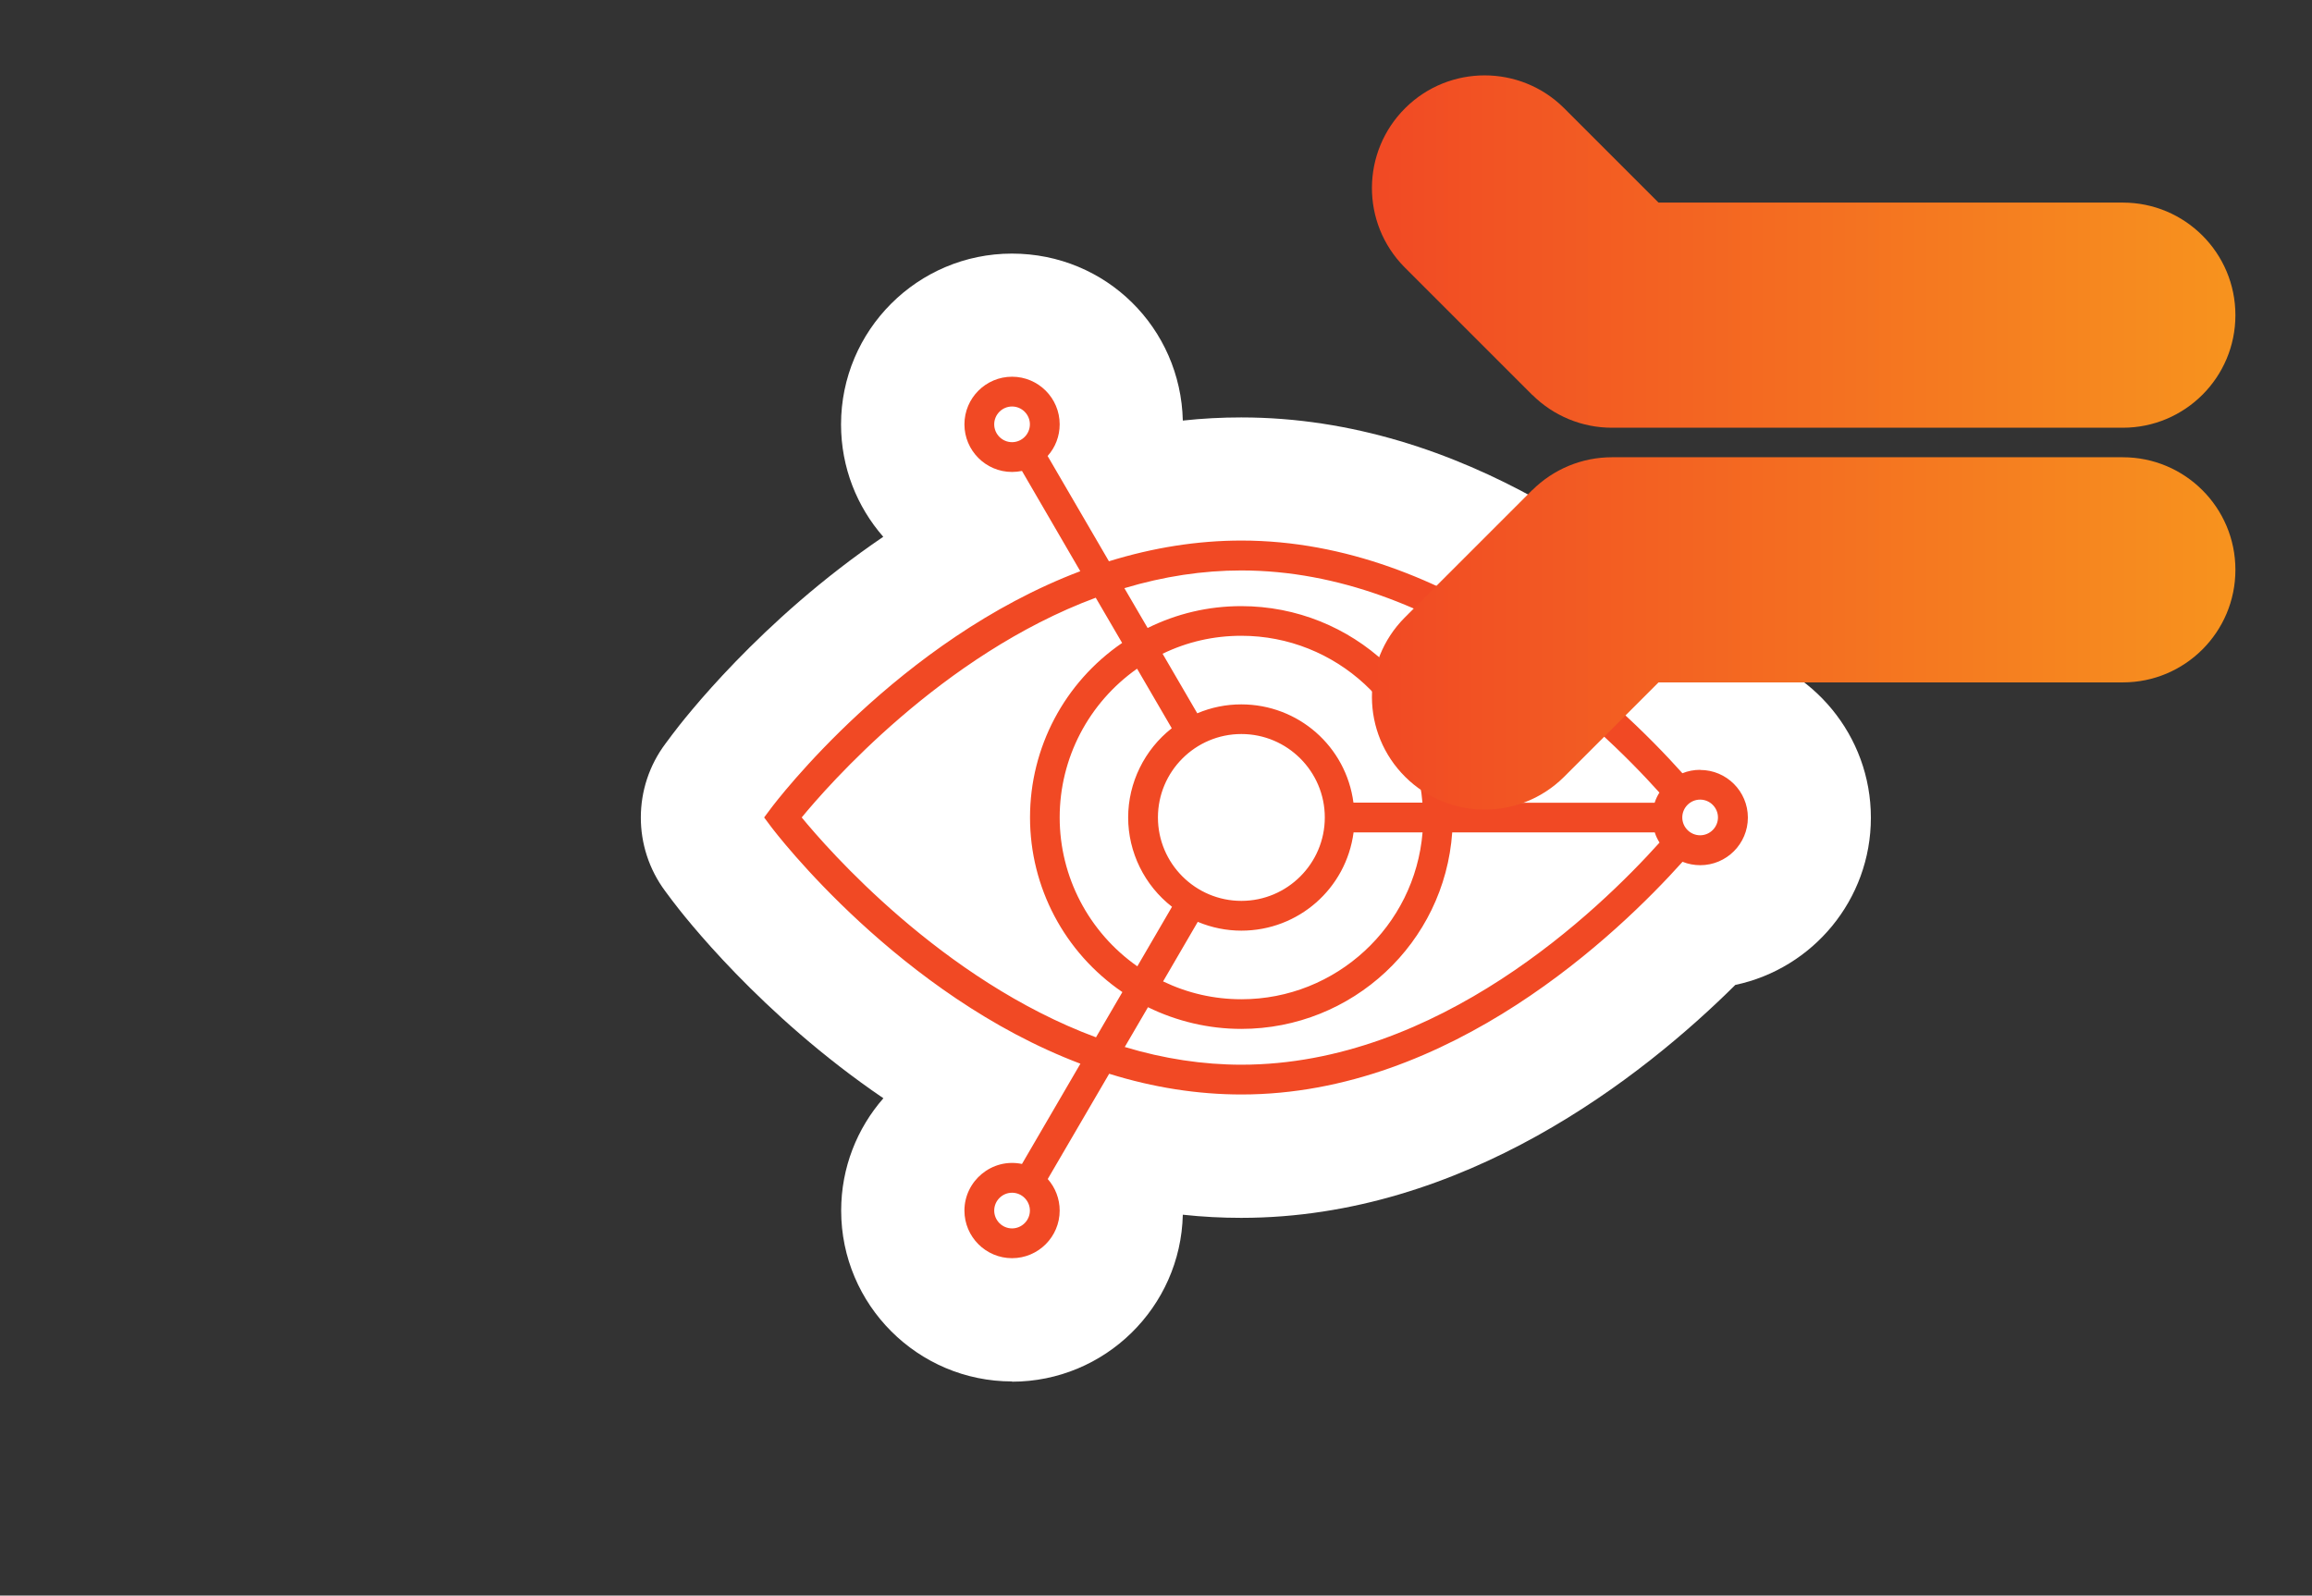
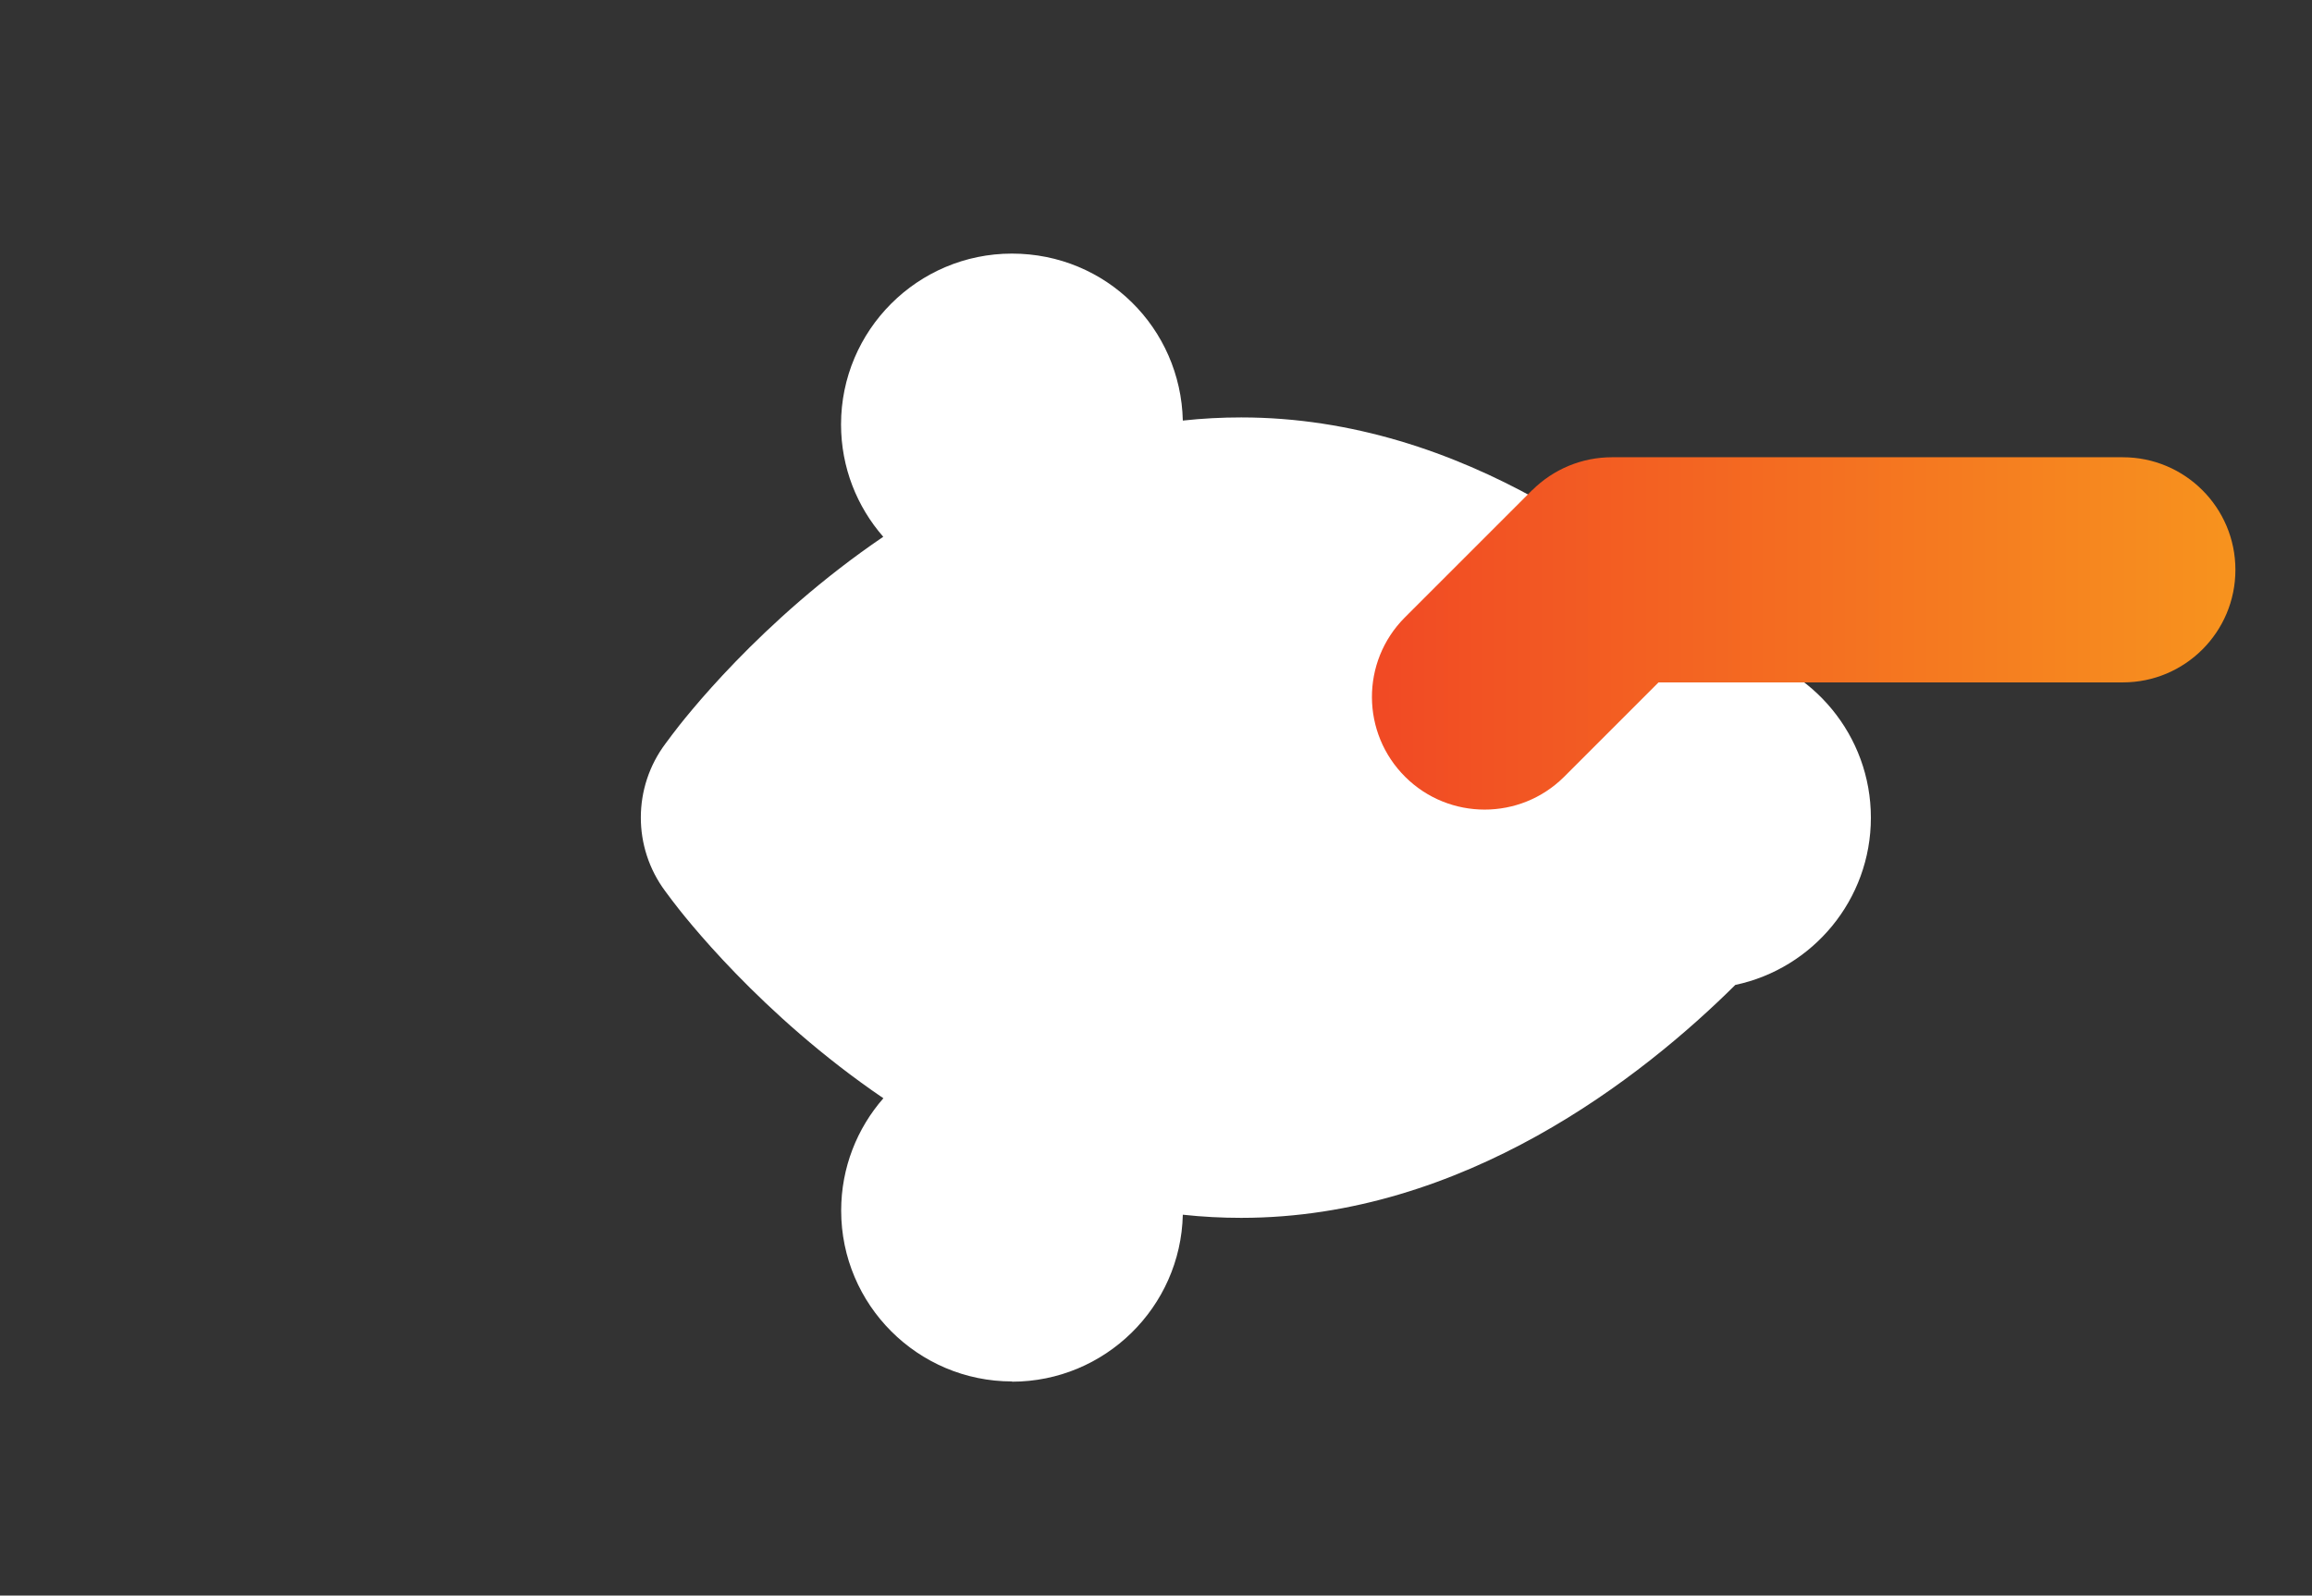
<svg xmlns="http://www.w3.org/2000/svg" width="184" height="127" viewBox="0 0 184 127" fill="none">
  <rect x="0" y="0" width="184" height="127" fill="#333333" stroke="none" />
  <path d="M80.544 109.955C73.044 109.955 66.944 103.855 66.944 96.355C66.944 92.935 68.214 89.805 70.304 87.415C60.524 80.765 54.384 72.855 53.504 71.685L52.944 70.935C50.344 67.445 50.354 62.665 52.964 59.185L53.494 58.475C54.364 57.315 60.484 49.385 70.294 42.725C68.204 40.335 66.934 37.205 66.934 33.785C66.934 26.285 73.034 20.185 80.534 20.185C88.034 20.185 93.964 26.115 94.134 33.475C95.684 33.305 97.244 33.225 98.784 33.225C116.514 33.225 130.724 44.445 138.104 51.775C144.254 53.075 148.894 58.545 148.894 65.085C148.894 71.625 144.264 77.095 138.104 78.395C130.724 85.715 116.504 96.935 98.784 96.935C97.244 96.935 95.684 96.855 94.134 96.685C93.964 104.045 87.934 109.975 80.534 109.975L80.544 109.955Z" fill="white" />
-   <path d="M135.304 61.275C134.814 61.275 134.344 61.365 133.894 61.545C128.804 55.865 115.454 43.025 98.794 43.025C95.314 43.025 91.774 43.585 88.254 44.675L83.374 36.295C83.994 35.605 84.334 34.715 84.334 33.775C84.334 31.685 82.634 29.985 80.544 29.985C78.454 29.985 76.754 31.685 76.754 33.775C76.754 35.865 78.454 37.565 80.544 37.565C80.804 37.565 81.074 37.535 81.334 37.485L85.974 45.465C71.504 50.945 61.754 63.805 61.344 64.355L60.814 65.065L61.344 65.775C61.754 66.325 71.604 79.225 85.984 84.665L81.334 92.645C78.934 92.145 76.754 94.005 76.754 96.355C76.754 98.445 78.454 100.145 80.544 100.145C82.634 100.145 84.334 98.445 84.334 96.355C84.334 95.425 83.994 94.535 83.384 93.845L88.274 85.465C91.794 86.565 95.334 87.115 98.804 87.115C115.454 87.115 128.814 74.265 133.904 68.595C134.354 68.775 134.834 68.865 135.314 68.865C137.404 68.865 139.104 67.165 139.104 65.075C139.104 62.985 137.404 61.285 135.314 61.285L135.304 61.275ZM136.724 65.065C136.724 65.845 136.084 66.485 135.304 66.485C134.524 66.485 133.884 65.845 133.884 65.065C133.884 64.285 134.524 63.645 135.304 63.645C136.084 63.645 136.724 64.285 136.724 65.065ZM81.964 96.355C81.964 97.135 81.324 97.775 80.544 97.775C79.764 97.775 79.124 97.135 79.124 96.355C79.124 95.575 79.764 94.935 80.544 94.935C81.324 94.935 81.964 95.575 81.964 96.355ZM81.964 33.775C81.964 34.555 81.324 35.195 80.544 35.195C79.764 35.195 79.124 34.555 79.124 33.775C79.124 32.995 79.764 32.355 80.544 32.355C81.324 32.355 81.964 32.995 81.964 33.775ZM63.804 65.065C65.824 62.605 74.944 52.125 87.204 47.575L89.304 51.175C84.704 54.325 81.974 59.505 81.974 65.065C81.974 70.625 84.714 75.815 89.324 78.965L87.224 82.565C74.934 78.005 65.824 67.525 63.804 65.065ZM105.434 65.065C105.434 68.725 102.454 71.705 98.794 71.705C95.134 71.705 92.154 68.725 92.154 65.065C92.154 61.405 95.134 58.425 98.794 58.425C102.454 58.425 105.434 61.405 105.434 65.065ZM98.794 50.605C106.314 50.605 112.604 56.415 113.204 63.885H107.714C107.124 59.405 103.324 56.065 98.784 56.065C97.574 56.065 96.394 56.305 95.284 56.775L92.524 52.035C94.484 51.085 96.594 50.605 98.784 50.605H98.794ZM98.794 74.075C103.334 74.075 107.134 70.725 107.724 66.255H113.214C112.604 73.725 106.324 79.535 98.804 79.535C96.614 79.535 94.524 79.055 92.564 78.115L95.324 73.375C96.424 73.835 97.594 74.075 98.794 74.075ZM89.784 65.065C89.784 67.835 91.084 70.475 93.274 72.175L90.514 76.915C86.644 74.195 84.334 69.785 84.334 65.065C84.334 60.345 86.634 55.945 90.494 53.225L93.254 57.965C91.084 59.665 89.784 62.305 89.784 65.065ZM115.574 63.885C114.964 55.095 107.634 48.245 98.784 48.245C96.164 48.245 93.664 48.835 91.334 49.985L89.484 46.815C92.614 45.875 95.734 45.405 98.784 45.405C114.444 45.405 127.184 57.655 132.064 63.085C131.904 63.335 131.774 63.615 131.684 63.895H115.564L115.574 63.885ZM91.354 80.165C93.654 81.295 96.214 81.895 98.784 81.895C107.634 81.895 114.964 75.045 115.574 66.255H131.694C131.784 66.545 131.914 66.815 132.074 67.065C127.194 72.495 114.454 84.745 98.794 84.745C95.754 84.745 92.624 84.275 89.514 83.335L91.364 80.165H91.354Z" fill="#F14924" />
-   <path d="M121.954 31.445L111.784 21.275C108.294 17.755 108.324 12.085 111.844 8.595C115.334 5.135 120.974 5.135 124.464 8.595L131.994 16.125H168.944C173.894 16.125 177.904 20.135 177.904 25.085C177.904 30.035 173.894 34.045 168.944 34.045H128.284C125.904 34.045 123.634 33.105 121.944 31.425L121.954 31.445Z" fill="url(#paint0_linear_3_24)" />
  <path d="M121.954 38.995L111.784 49.165C108.294 52.685 108.324 58.355 111.844 61.845C115.334 65.305 120.974 65.305 124.464 61.845L131.994 54.315H168.944C173.894 54.315 177.904 50.305 177.904 45.355C177.904 40.405 173.894 36.395 168.944 36.395H128.284C125.904 36.395 123.634 37.335 121.944 39.015L121.954 38.995Z" fill="url(#paint1_linear_3_24)" />
  <defs>
    <linearGradient id="paint0_linear_3_24" x1="177.914" y1="20.035" x2="109.194" y2="20.035" gradientUnits="userSpaceOnUse">
      <stop stop-color="#F7931E" />
      <stop offset="1" stop-color="#F14924" />
    </linearGradient>
    <linearGradient id="paint1_linear_3_24" x1="177.914" y1="50.405" x2="109.194" y2="50.405" gradientUnits="userSpaceOnUse">
      <stop stop-color="#F7931E" />
      <stop offset="1" stop-color="#F14924" />
    </linearGradient>
  </defs>
</svg>